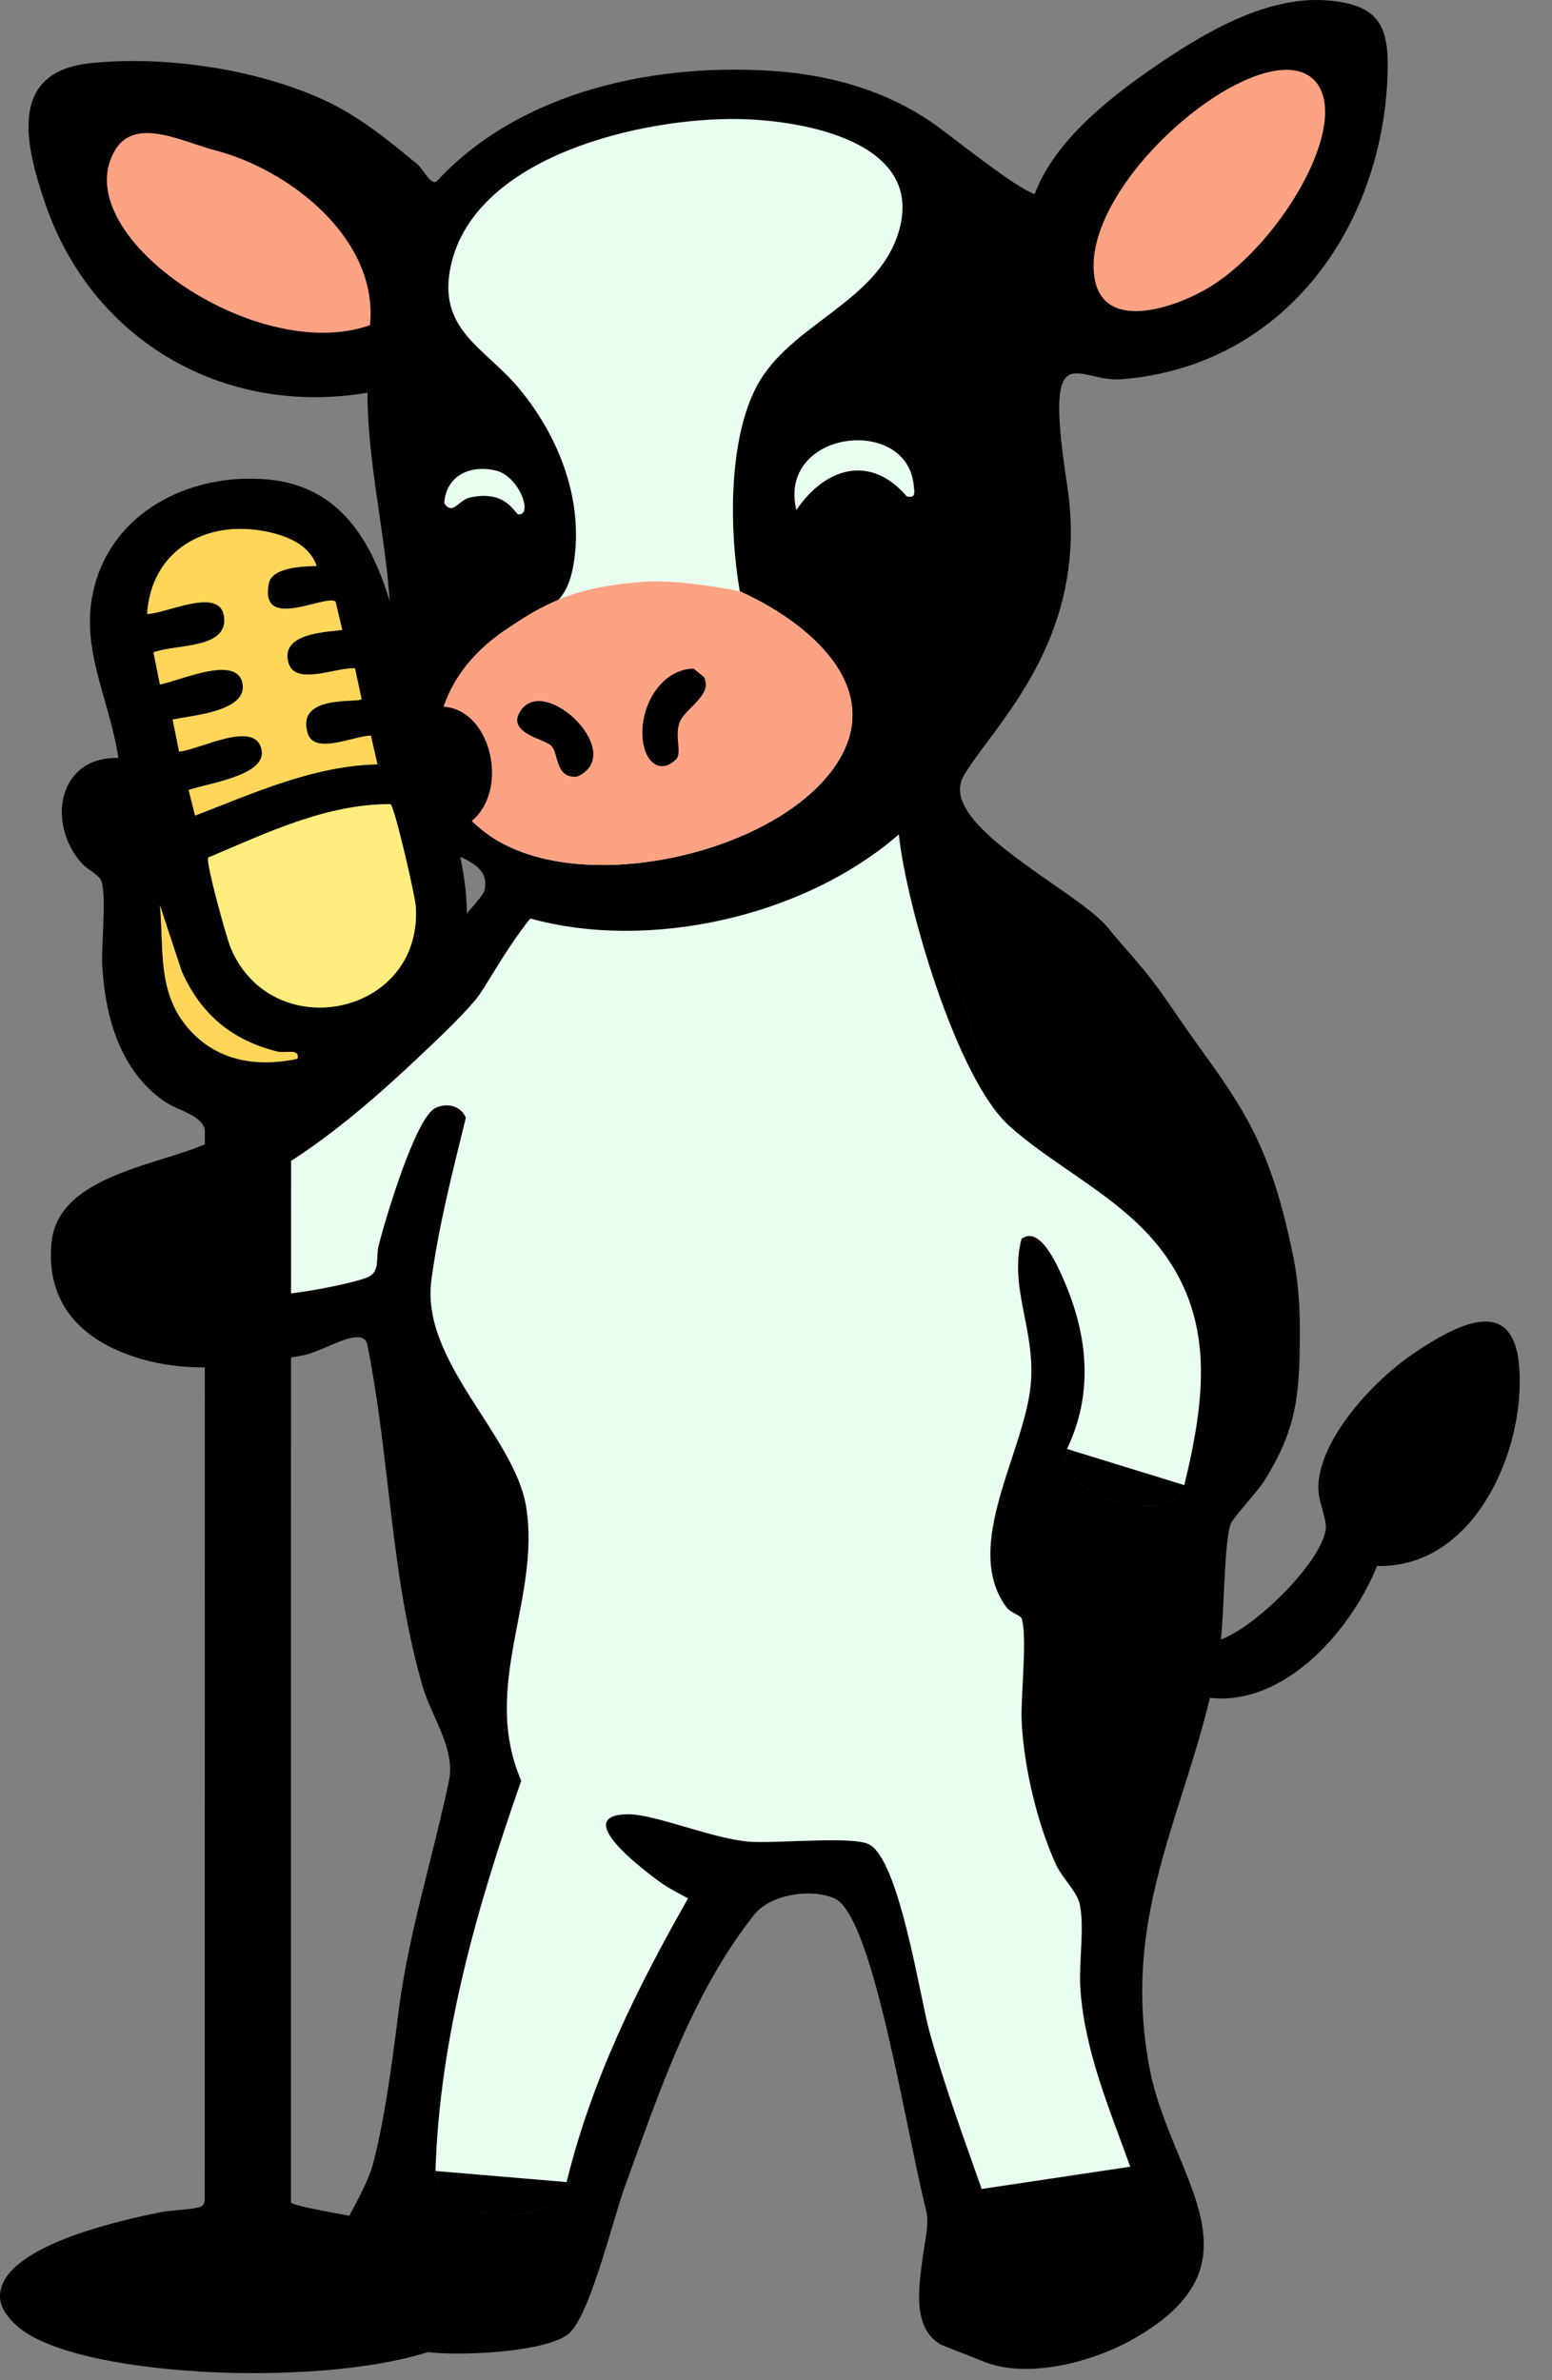
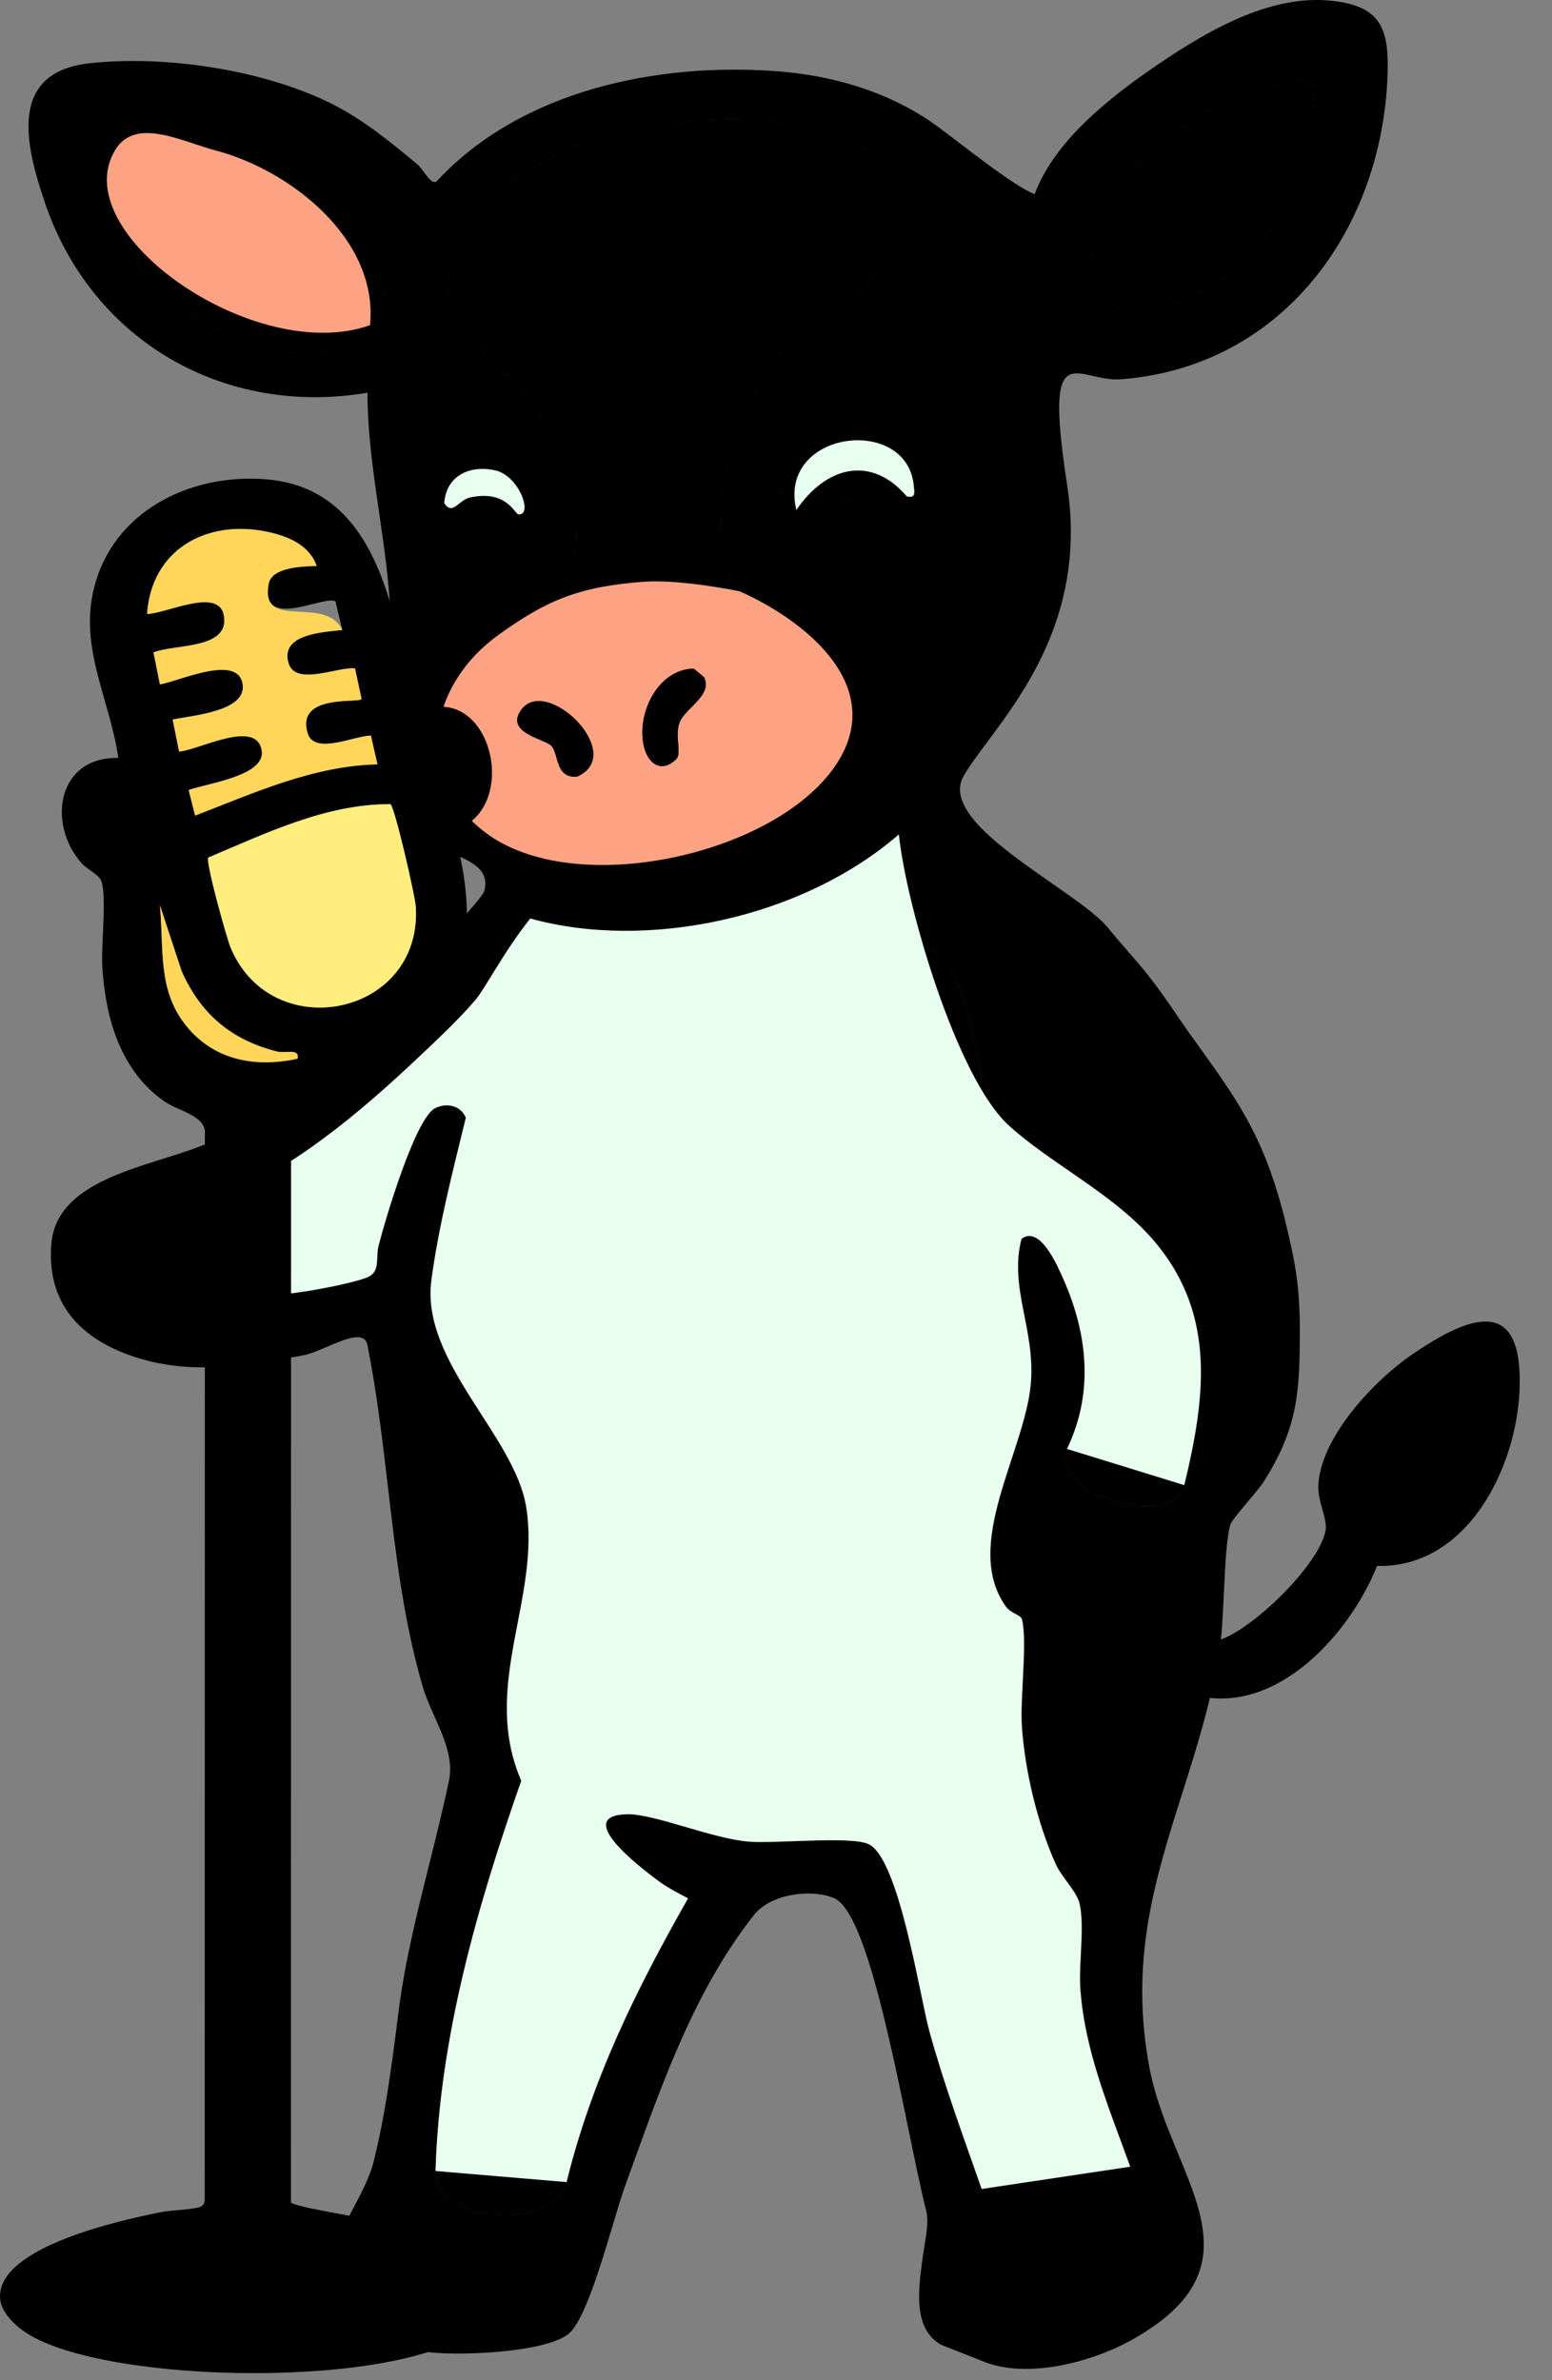
<svg xmlns="http://www.w3.org/2000/svg" fill="none" height="100%" overflow="visible" preserveAspectRatio="none" style="display: block;" viewBox="0 0 120 184" width="100%">
  <rect x="0" y="0" width="120" height="184" fill="#808080" stroke="none" />
  <g id="Group 31">
    <g id="Vector">
      <path d="M101.697 6.28C101.38 12.464 99.081 18.721 93.64 22.126C91.18 23.666 85.307 25.857 84.623 21.439C83.461 13.941 94.683 5.715 101.697 6.28ZM57.147 9.205C62.283 9.302 71.761 11.051 69.416 18.141C68.582 20.666 66.659 22.355 64.597 23.943C64.302 24.17 64.005 24.395 63.707 24.619C61.681 26.151 59.651 27.684 58.49 29.897C56.282 34.106 54.17 42.179 57.203 45.715C58.164 46.836 59.414 47.881 60.66 48.923C64.181 51.865 67.669 54.78 64.513 59.3C59.72 66.165 44.343 69.525 37.522 64.353C31.785 60.002 33.293 53.047 38.569 49.058C39.457 48.387 40.297 47.987 41.05 47.628C42.772 46.808 44.045 46.202 44.431 43.056C45.014 38.304 43.105 33.596 40.111 30.006C39.439 29.2 38.693 28.511 37.974 27.847C35.906 25.937 34.063 24.236 34.852 20.567C36.699 12.007 49.788 9.065 57.147 9.205ZM8.926 11.564C9.545 9.469 12.741 10.449 15.22 11.209C15.727 11.364 16.204 11.511 16.623 11.619C22.468 13.138 33.205 20.308 28.61 25.138C22.125 31.953 6.022 21.375 8.926 11.564ZM61.572 39.431C55.85 36.711 70.103 32.057 70.648 37.508C70.65 37.528 70.652 37.547 70.654 37.566C70.655 37.576 70.656 37.586 70.657 37.595C70.66 37.62 70.663 37.646 70.667 37.671C70.722 38.122 70.769 38.514 70.121 38.38C68.625 36.639 67.328 37.511 65.906 38.466C64.637 39.318 63.269 40.237 61.572 39.431ZM38.29 36.363C40.132 36.777 41.224 39.811 40.108 39.773C40.032 39.77 39.942 39.663 39.813 39.508C39.39 39.002 38.54 37.985 36.343 38.461C36.017 38.53 35.747 38.742 35.504 38.933C35.088 39.26 34.751 39.525 34.35 38.904C34.49 36.779 36.325 35.922 38.29 36.363ZM16.578 92.848C16.582 92.846 16.588 92.846 16.592 92.844C21.991 90.723 26.884 86.802 31.183 82.839C31.547 82.503 31.907 82.167 32.263 81.832C32.322 81.776 32.382 81.719 32.442 81.663C33.85 80.334 35.578 78.703 36.786 77.281C37.051 76.967 37.666 76.084 38.355 75.087C38.401 75.02 38.447 74.953 38.494 74.886C39.656 73.205 40.978 71.294 41.203 71.251C50.73 75.442 60.867 70.03 70.993 72.93C76.24 74.433 74.455 84.923 78.506 88.622C79.94 89.931 81.577 90.771 83.225 91.617C85.174 92.617 87.138 93.625 88.8 95.427C94.09 101.17 93.284 107.759 91.581 114.804C90.71 118.407 80.902 115.344 82.512 112.005C84.592 107.692 84.121 103.138 82.226 98.864C82.215 98.84 82.204 98.814 82.192 98.787C81.706 97.686 80.402 94.733 78.998 95.758C78.455 97.829 78.829 99.729 79.22 101.714C79.542 103.351 79.876 105.047 79.717 106.945C79.567 108.713 78.914 110.706 78.243 112.753C76.915 116.803 75.517 121.067 77.812 124.222C77.986 124.463 78.275 124.62 78.529 124.758C78.777 124.893 78.992 125.009 79.029 125.168C79.287 126.206 79.189 128.108 79.095 129.953C79.028 131.263 78.962 132.545 79.026 133.469C79.263 136.913 80.223 140.965 81.647 144.109C81.819 144.49 82.098 144.889 82.387 145.288C82.428 145.345 82.47 145.402 82.511 145.459C82.943 146.05 83.369 146.635 83.486 147.155C83.728 148.232 83.656 149.644 83.585 151.028C83.537 151.979 83.49 152.918 83.545 153.726C83.79 157.3 84.895 160.649 86.105 163.964C86.278 164.438 86.453 164.91 86.628 165.383C86.888 166.086 87.148 166.788 87.401 167.492L75.913 169.212C75.673 168.524 75.429 167.836 75.186 167.147C75.169 167.101 75.153 167.055 75.137 167.009C73.969 163.71 72.797 160.397 71.873 157.023C71.703 156.408 71.491 155.388 71.237 154.165C70.363 149.967 68.992 143.378 67.155 142.549C66.283 142.154 63.681 142.247 61.352 142.33C59.973 142.379 58.689 142.425 57.918 142.364C56.698 142.267 55.179 141.856 53.675 141.421C53.461 141.359 53.246 141.296 53.033 141.234C51.25 140.714 49.556 140.219 48.489 140.246C44.246 140.35 49.561 144.381 50.792 145.306C51.559 145.881 52.364 146.302 53.2 146.739C53.205 146.742 53.209 146.744 53.214 146.747C49.212 153.788 45.775 160.75 43.821 168.682C42.87 172.539 33.559 171.794 33.684 167.823C34.008 157.445 36.908 147.371 40.317 137.657C38.594 133.682 38.924 131.235 39.631 128.547C39.732 128.163 39.841 127.774 39.952 127.375C40.629 124.955 41.408 122.165 41.203 117.854C40.825 114.652 39.208 111.753 37.535 109.051C37.296 108.665 37.056 108.283 36.818 107.904C34.821 104.726 32.988 101.809 33.366 98.972C33.869 95.187 34.783 91.475 35.694 87.777C35.744 87.577 35.793 87.376 35.842 87.176C35.906 86.918 35.969 86.66 36.032 86.403C35.641 85.45 34.556 85.219 33.663 85.66C32.12 86.42 29.768 94.369 29.287 96.289C29.213 96.583 29.201 96.887 29.189 97.179C29.165 97.798 29.142 98.365 28.54 98.682C27.563 99.202 20.916 100.504 20.05 99.974C19.52 99.649 16.274 93.288 16.592 92.844L16.578 92.848Z" fill="black" />
      <path clip-rule="evenodd" d="M101.697 6.28C101.38 12.464 99.081 18.721 93.64 22.126C91.18 23.666 85.307 25.857 84.623 21.439C83.461 13.94 94.683 5.712 101.697 6.28ZM57.147 9.205C62.283 9.302 71.761 11.051 69.416 18.141C68.582 20.666 66.659 22.355 64.597 23.943C64.302 24.17 64.005 24.395 63.707 24.619C61.681 26.151 59.651 27.684 58.49 29.897C56.282 34.106 54.17 42.179 57.203 45.715C58.164 46.836 59.414 47.881 60.66 48.923C64.181 51.865 67.669 54.78 64.513 59.3C59.72 66.165 44.343 69.525 37.522 64.353C31.785 60.002 33.293 53.047 38.569 49.058C39.457 48.387 40.297 47.987 41.05 47.628C42.772 46.808 44.045 46.202 44.431 43.056C45.014 38.304 43.105 33.596 40.111 30.006C39.439 29.2 38.693 28.511 37.974 27.847C35.906 25.937 34.063 24.236 34.852 20.567C36.699 12.007 49.788 9.065 57.147 9.205ZM8.926 11.564C9.545 9.469 12.741 10.449 15.22 11.209C15.727 11.364 16.204 11.511 16.623 11.619C22.468 13.138 33.205 20.308 28.61 25.138C22.125 31.953 6.022 21.375 8.926 11.564ZM61.572 39.431C55.85 36.711 70.103 32.057 70.648 37.508C70.65 37.528 70.652 37.547 70.654 37.566C70.655 37.576 70.656 37.586 70.657 37.595C70.66 37.62 70.663 37.646 70.667 37.671C70.722 38.122 70.769 38.514 70.121 38.38C68.625 36.639 67.328 37.511 65.906 38.466C64.637 39.318 63.269 40.237 61.572 39.431ZM38.29 36.363C40.132 36.777 41.224 39.811 40.108 39.773C40.032 39.77 39.942 39.663 39.813 39.508C39.39 39.002 38.54 37.985 36.343 38.461C36.017 38.53 35.747 38.742 35.504 38.933C35.088 39.26 34.751 39.525 34.35 38.904C34.49 36.779 36.325 35.922 38.29 36.363ZM16.578 92.848C16.582 92.846 16.588 92.846 16.592 92.844C21.991 90.723 26.884 86.802 31.183 82.839C31.547 82.503 31.907 82.167 32.263 81.832C32.322 81.776 32.382 81.719 32.442 81.663C33.85 80.334 35.578 78.703 36.786 77.281C37.051 76.967 37.666 76.084 38.355 75.087C38.401 75.02 38.447 74.953 38.494 74.886C39.656 73.205 40.978 71.294 41.203 71.251C50.73 75.442 60.867 70.03 70.993 72.93C76.24 74.433 74.455 84.923 78.506 88.622C79.94 89.931 81.577 90.771 83.225 91.617C85.174 92.617 87.138 93.625 88.8 95.427C94.09 101.17 93.284 107.759 91.581 114.804C90.71 118.407 80.902 115.344 82.512 112.005C84.592 107.692 84.121 103.138 82.226 98.864C82.215 98.84 82.204 98.814 82.192 98.787C81.706 97.686 80.402 94.733 78.998 95.758C78.455 97.829 78.829 99.729 79.22 101.714C79.542 103.351 79.876 105.047 79.717 106.945C79.567 108.713 78.914 110.706 78.243 112.753C76.915 116.803 75.517 121.067 77.812 124.222C77.986 124.463 78.275 124.62 78.529 124.758C78.777 124.893 78.992 125.009 79.029 125.168C79.287 126.206 79.189 128.108 79.095 129.953C79.028 131.263 78.962 132.545 79.026 133.469C79.263 136.913 80.223 140.965 81.647 144.109C81.819 144.49 82.098 144.889 82.387 145.288C82.428 145.345 82.47 145.402 82.511 145.459C82.943 146.05 83.369 146.635 83.486 147.155C83.728 148.232 83.656 149.644 83.585 151.028C83.537 151.979 83.49 152.918 83.545 153.726C83.79 157.3 84.895 160.649 86.105 163.964C86.278 164.438 86.453 164.91 86.628 165.383C86.888 166.086 87.148 166.788 87.401 167.492L75.913 169.212C75.673 168.524 75.429 167.836 75.186 167.147C75.169 167.101 75.153 167.055 75.137 167.009C73.969 163.71 72.797 160.397 71.873 157.023C71.703 156.408 71.491 155.388 71.237 154.165C70.363 149.967 68.992 143.378 67.155 142.549C66.283 142.154 63.681 142.247 61.352 142.33C59.973 142.379 58.689 142.425 57.918 142.364C56.698 142.267 55.179 141.856 53.675 141.421C53.461 141.359 53.246 141.296 53.033 141.234C51.25 140.714 49.556 140.219 48.489 140.246C44.246 140.35 49.561 144.381 50.792 145.306C51.559 145.881 52.364 146.302 53.2 146.739L53.214 146.747C49.212 153.788 45.775 160.75 43.821 168.682C42.87 172.539 33.559 171.794 33.684 167.823C34.008 157.445 36.908 147.371 40.317 137.657C38.594 133.682 38.924 131.235 39.631 128.547C39.732 128.163 39.841 127.774 39.952 127.375C40.629 124.955 41.408 122.165 41.203 117.854C40.825 114.652 39.208 111.753 37.535 109.051C37.296 108.665 37.056 108.283 36.818 107.904C34.821 104.726 32.988 101.809 33.366 98.972C33.869 95.187 34.783 91.475 35.694 87.777C35.744 87.577 35.793 87.376 35.842 87.176C35.906 86.918 35.969 86.66 36.032 86.403C35.641 85.45 34.556 85.219 33.663 85.66C32.12 86.42 29.768 94.369 29.287 96.289C29.213 96.583 29.201 96.887 29.189 97.179C29.165 97.798 29.142 98.365 28.54 98.682C27.563 99.202 20.916 100.504 20.05 99.974C19.52 99.649 16.274 93.288 16.592 92.844L16.578 92.848Z" fill="black" fill-rule="evenodd" />
      <path clip-rule="evenodd" d="M101.697 6.28C101.38 12.464 99.081 18.721 93.64 22.126C91.18 23.666 85.307 25.857 84.623 21.439C83.461 13.941 94.683 5.715 101.697 6.28ZM57.147 9.205C62.283 9.302 71.761 11.051 69.416 18.141C68.582 20.666 66.659 22.355 64.597 23.943C64.302 24.17 64.005 24.395 63.707 24.619C61.681 26.151 59.651 27.684 58.49 29.897C56.282 34.106 54.17 42.179 57.203 45.715C58.164 46.836 59.414 47.881 60.66 48.923C64.181 51.865 67.669 54.78 64.513 59.3C59.72 66.165 44.343 69.525 37.522 64.353C31.785 60.002 33.293 53.047 38.569 49.058C39.457 48.387 40.297 47.987 41.05 47.628C42.772 46.808 44.045 46.202 44.431 43.056C45.014 38.304 43.105 33.596 40.111 30.006C39.439 29.2 38.693 28.511 37.974 27.847C35.906 25.937 34.063 24.236 34.852 20.567C36.699 12.007 49.788 9.065 57.147 9.205ZM15.22 11.209C15.727 11.364 16.204 11.511 16.623 11.619C22.468 13.138 33.205 20.308 28.61 25.138C22.125 31.953 6.022 21.375 8.926 11.564C9.545 9.469 12.741 10.449 15.22 11.209ZM61.572 39.431C55.85 36.711 70.103 32.057 70.648 37.508C70.65 37.528 70.652 37.547 70.654 37.566C70.655 37.576 70.656 37.586 70.657 37.595L70.667 37.671C70.722 38.122 70.769 38.514 70.121 38.38C68.625 36.639 67.328 37.511 65.906 38.466C64.637 39.318 63.269 40.237 61.572 39.431ZM38.29 36.363C40.132 36.777 41.224 39.811 40.108 39.773C40.032 39.77 39.942 39.663 39.813 39.508C39.39 39.002 38.54 37.985 36.343 38.461C36.017 38.53 35.747 38.742 35.504 38.933C35.088 39.26 34.751 39.525 34.35 38.904C34.49 36.779 36.325 35.922 38.29 36.363Z" fill="black" fill-rule="evenodd" />
      <path clip-rule="evenodd" d="M29.317 39.659C28.866 36.567 28.414 33.471 28.414 30.358C17.356 32.232 7.115 26.369 3.482 15.695C1.971 11.253 0.568 5.572 6.954 4.888C12.666 4.277 19.834 5.324 25.05 7.732C27.797 9 29.999 10.821 32.258 12.69C32.428 12.83 32.605 13.071 32.782 13.313C33.142 13.802 33.505 14.295 33.813 13.964C40.367 6.93 50.913 4.83 60 5.503C65.597 5.917 69.669 7.732 72.374 9.693C74.061 10.916 78.5 14.503 80 15.003C81.5 11.003 85.5 7.732 89.5 5.003C93.937 1.976 98.471 -0.383 102.87 0.052C106.687 0.429 107.417 2.093 107.287 5.778C106.866 17.796 99.108 28.366 86.686 29.318C85.894 29.379 85.147 29.209 84.488 29.06C82.294 28.563 81.089 28.29 82.512 37.508C83.992 47.09 79.342 53.326 76.332 57.363C75.578 58.375 74.926 59.249 74.5 60.003C73.071 62.53 77.517 65.627 81.314 68.272C83.167 69.564 84.867 70.748 85.652 71.705C86.309 72.506 86.814 73.085 87.272 73.61C88.088 74.545 88.757 75.312 89.877 76.865C90.251 77.384 90.612 77.913 90.973 78.442C91.312 78.939 91.651 79.436 92 79.923C92.193 80.192 92.382 80.456 92.567 80.713C96.211 85.78 98.278 88.656 100 97.179C100.352 98.922 100.496 100.725 100.5 102.503C100.51 107.58 100.375 110.32 97.726 114.514C97.505 114.864 97 115.466 96.495 116.069L96.474 116.094L96.467 116.102C95.836 116.854 95.21 117.6 95.134 117.854C94.832 118.853 94.733 120.957 94.633 123.077L94.632 123.09C94.549 124.847 94.466 126.62 94.265 127.802C93.6 131.713 92.488 135.225 91.405 138.642C89.301 145.284 87.302 151.592 88.887 159.902C89.332 162.236 90.237 164.422 91.09 166.488C93.354 171.963 95.271 176.6 87.394 180.947C84.536 182.525 79.413 184.003 75.913 182.503L72.762 181.258C70.573 179.998 70.989 177.037 71.37 174.323C71.407 174.057 71.45 173.792 71.492 173.532C71.65 172.561 71.8 171.643 71.614 170.908C71.216 169.326 70.763 167.127 70.261 164.694C68.734 157.28 66.759 147.691 64.5 146.739C62.656 145.962 59.548 146.45 58.309 148.02C53.862 153.658 51.383 160.53 48.96 167.246L48.928 167.337C48.719 167.916 48.51 168.494 48.301 169.069C48.064 169.721 47.762 170.731 47.416 171.889C46.454 175.107 45.151 179.464 43.953 180.424C42.111 181.9 35.135 182.162 32.801 181.788C31.723 181.616 31.386 181.043 31.099 180.555C30.932 180.273 30.783 180.018 30.515 179.886C30.018 179.641 29.376 179.646 28.711 179.651C27.502 179.66 26.218 179.669 25.598 178.173C24.615 175.801 25.944 173.296 27.229 170.874C27.913 169.584 28.585 168.317 28.889 167.104C29.812 163.427 30.311 159.493 30.815 155.515C31.305 151.65 32.248 147.878 33.187 144.124C33.726 141.967 34.263 139.816 34.713 137.657C35.061 135.983 34.331 134.343 33.603 132.707C33.251 131.916 32.899 131.127 32.669 130.334C31.204 125.272 30.607 120.176 30.001 114.996C29.577 111.375 29.148 107.713 28.414 103.993C28.193 102.87 26.737 103.492 25.309 104.102C24.631 104.392 23.956 104.68 23.425 104.777C19.135 105.556 14.906 106.325 10.545 104.939C6.308 103.593 3.567 100.815 3.974 96.121C4.316 92.171 8.808 90.766 12.687 89.552C14.046 89.127 15.33 88.725 16.334 88.245C19.481 86.741 23.771 82.774 26.54 80.214L26.855 79.923C28.348 78.541 37.191 69.887 37.449 68.861C37.862 67.219 36.477 66.617 34.908 65.936C33.819 65.463 32.64 64.951 31.914 64.025C29.307 60.697 29.642 56.538 29.975 52.401C30.115 50.665 30.255 48.933 30.177 47.268C30.057 44.73 29.687 42.196 29.317 39.659ZM101.697 6.28C101.38 12.464 99.081 18.721 93.64 22.126C91.18 23.666 85.307 25.857 84.623 21.439C83.461 13.941 94.683 5.715 101.697 6.28ZM57.147 9.205C62.283 9.302 71.761 11.051 69.416 18.141C68.582 20.666 66.659 22.355 64.597 23.943C64.302 24.17 64.005 24.395 63.707 24.619C61.681 26.151 59.651 27.684 58.49 29.897C56.282 34.106 54.17 42.179 57.203 45.715C58.164 46.836 59.414 47.881 60.66 48.923C64.181 51.865 67.669 54.78 64.513 59.3C59.72 66.165 44.343 69.525 37.522 64.353C31.785 60.002 33.293 53.047 38.569 49.058C39.457 48.387 40.297 47.987 41.05 47.628C42.772 46.808 44.045 46.202 44.431 43.056C45.014 38.304 43.105 33.596 40.111 30.006C39.439 29.2 38.693 28.511 37.974 27.847C35.906 25.937 34.063 24.236 34.852 20.567C36.699 12.007 49.788 9.065 57.147 9.205ZM8.926 11.564C9.545 9.469 12.741 10.449 15.22 11.209C15.727 11.364 16.204 11.511 16.623 11.619C22.468 13.138 33.205 20.308 28.61 25.138C22.125 31.953 6.022 21.375 8.926 11.564ZM61.572 39.431C55.85 36.711 70.103 32.057 70.648 37.508C70.65 37.528 70.652 37.547 70.654 37.566L70.657 37.595L70.667 37.671C70.722 38.122 70.769 38.514 70.121 38.38C68.625 36.639 67.328 37.511 65.906 38.466C64.637 39.318 63.269 40.237 61.572 39.431ZM38.29 36.363C40.132 36.777 41.224 39.811 40.108 39.773C40.032 39.77 39.942 39.663 39.813 39.508C39.39 39.002 38.54 37.985 36.343 38.461C36.017 38.53 35.747 38.742 35.504 38.933C35.088 39.26 34.751 39.525 34.35 38.904C34.49 36.779 36.325 35.922 38.29 36.363ZM16.592 92.844C16.588 92.846 16.582 92.846 16.578 92.848C21.983 90.728 26.88 86.805 31.183 82.839C31.547 82.503 31.907 82.167 32.263 81.832L32.442 81.663C33.85 80.334 35.578 78.703 36.786 77.281C37.051 76.967 37.666 76.084 38.355 75.087L38.494 74.886C39.656 73.205 40.978 71.294 41.203 71.251C46.295 73.492 51.562 72.988 56.909 72.476C61.564 72.031 66.28 71.58 70.993 72.93C73.885 73.758 74.641 77.318 75.415 80.965C76.045 83.934 76.688 86.962 78.506 88.622C79.94 89.931 81.577 90.771 83.225 91.617C85.174 92.617 87.138 93.625 88.8 95.427C94.09 101.17 93.284 107.759 91.581 114.804C90.71 118.407 80.902 115.344 82.512 112.005C84.592 107.692 84.121 103.138 82.226 98.864L82.192 98.787C81.706 97.686 80.402 94.733 78.998 95.758C78.455 97.829 78.829 99.729 79.22 101.714C79.542 103.351 79.876 105.047 79.717 106.945C79.567 108.713 78.914 110.706 78.243 112.753C76.915 116.803 75.517 121.067 77.812 124.222C77.986 124.463 78.275 124.62 78.529 124.758C78.777 124.893 78.992 125.009 79.029 125.168C79.287 126.206 79.189 128.108 79.095 129.953C79.028 131.263 78.962 132.545 79.026 133.469C79.263 136.913 80.223 140.965 81.647 144.109C81.819 144.49 82.098 144.889 82.387 145.288C82.428 145.345 82.47 145.402 82.511 145.459C82.943 146.05 83.369 146.635 83.486 147.155C83.728 148.232 83.656 149.644 83.585 151.028C83.537 151.979 83.49 152.918 83.545 153.726C83.79 157.3 84.895 160.649 86.105 163.964C86.278 164.438 86.453 164.91 86.628 165.383C86.888 166.086 87.148 166.788 87.401 167.492L75.913 169.212C75.673 168.524 75.429 167.836 75.186 167.147L75.137 167.009C73.969 163.71 72.797 160.397 71.873 157.023C71.703 156.408 71.491 155.388 71.237 154.165C70.363 149.967 68.992 143.378 67.155 142.549C66.283 142.154 63.681 142.247 61.352 142.33C59.973 142.379 58.689 142.425 57.918 142.364C56.698 142.267 55.179 141.856 53.675 141.421C53.461 141.359 53.246 141.296 53.033 141.234C51.25 140.714 49.556 140.219 48.489 140.246C44.246 140.35 49.561 144.381 50.792 145.306C51.559 145.881 52.364 146.302 53.2 146.739L53.214 146.747C49.212 153.788 45.775 160.75 43.821 168.682C42.87 172.539 33.559 171.794 33.684 167.823C34.008 157.445 36.908 147.371 40.317 137.657C38.594 133.682 38.924 131.235 39.631 128.547C39.732 128.163 39.841 127.774 39.952 127.375C40.629 124.955 41.408 122.165 41.203 117.854C40.825 114.652 39.208 111.753 37.535 109.051C37.296 108.665 37.056 108.283 36.818 107.904C34.821 104.726 32.988 101.809 33.366 98.972C33.869 95.187 34.783 91.475 35.694 87.777L35.842 87.176C35.906 86.918 35.969 86.66 36.032 86.403C35.641 85.45 34.556 85.219 33.663 85.66C32.12 86.42 29.768 94.369 29.287 96.289C29.213 96.583 29.201 96.887 29.189 97.179C29.165 97.798 29.142 98.365 28.54 98.682C27.563 99.202 20.916 100.504 20.05 99.974C19.52 99.649 16.274 93.288 16.592 92.844Z" fill="black" fill-rule="evenodd" />
    </g>
    <path d="M16.578 92.848C16.261 93.291 19.506 99.652 20.036 99.977C20.905 100.511 27.549 99.209 28.526 98.686C29.409 98.215 29.039 97.21 29.273 96.292C29.758 94.373 32.106 86.424 33.649 85.663C34.538 85.223 35.627 85.457 36.018 86.406C35.003 90.559 33.921 94.722 33.352 98.975C32.517 105.252 39.776 110.953 40.679 116.472C41.839 123.559 37.133 130.344 40.303 137.66C36.894 147.371 33.994 157.445 33.67 167.827L43.807 168.685C45.761 160.75 49.198 153.788 53.2 146.75C52.359 146.31 51.55 145.888 50.779 145.309C49.547 144.384 44.232 140.354 48.475 140.249C50.562 140.197 55.053 142.141 57.904 142.367C59.977 142.531 65.752 141.924 67.141 142.552C69.514 143.624 71.108 154.298 71.859 157.027C72.993 161.151 74.49 165.185 75.9 169.216L87.387 167.495C85.775 163.004 83.866 158.569 83.531 153.729C83.395 151.747 83.88 148.976 83.472 147.158C83.266 146.237 82.086 145.114 81.633 144.112C80.213 140.965 79.249 136.913 79.012 133.473C78.859 131.246 79.455 126.947 79.016 125.171C78.935 124.85 78.143 124.703 77.798 124.225C74.343 119.476 79.256 112.215 79.703 106.949C80.059 102.748 77.997 99.541 78.984 95.762C80.422 94.711 81.755 97.834 82.212 98.867C84.11 103.142 84.578 107.699 82.498 112.009L91.567 114.807C93.274 107.765 94.076 101.174 88.786 95.43C85.722 92.105 81.13 89.857 78 87.003C73.945 83.304 70.055 69.933 69.5 64.503C62 71.003 50 73.503 41 71.003C39 73.503 37.501 76.426 36.772 77.285C35.516 78.771 33.691 80.478 32.249 81.835C27.696 86.131 22.43 90.548 16.564 92.851L16.578 92.848Z" fill="#E8FFEF" id="Vector_2" />
-     <path d="M57.147 9.204C49.791 9.065 36.699 12.01 34.853 20.566C33.788 25.507 37.505 26.879 40.111 30.005C43.105 33.596 45.014 38.303 44.431 43.056C43.849 47.809 41.483 46.853 38.569 49.058C33.293 53.046 31.785 60.001 37.522 64.352C44.344 69.524 59.719 66.167 64.513 59.3C68.788 53.182 62.364 48.018 57.203 45.715C56.397 41.126 56.282 34.105 58.49 29.897C61.013 25.085 67.65 23.483 69.416 18.141C71.764 11.047 62.284 9.299 57.147 9.204ZM53.64 51.689L54.432 52.345C55.127 53.703 53.043 54.714 52.583 55.754C52.122 56.794 52.698 58.036 52.342 58.619C51.222 59.806 50.112 59.115 49.781 57.673C49.201 55.133 50.88 51.727 53.64 51.685V51.689ZM42.638 57.66C42.132 57.119 39.103 56.682 40.247 54.952C42.16 52.062 48.542 58.305 44.623 60.032C42.924 60.19 43.214 58.274 42.638 57.66Z" fill="#E8FFEF" id="Vector_3" />
    <g id="Vector_4">
-       <path d="M53.64 51.689L54.432 52.345C55.127 53.703 53.043 54.714 52.583 55.754C52.122 56.794 52.698 58.036 52.342 58.619C51.222 59.806 50.112 59.115 49.781 57.673C49.201 55.133 50.88 51.731 53.64 51.689ZM42.638 57.66C42.132 57.119 39.103 56.682 40.247 54.952C42.16 52.062 48.542 58.305 44.623 60.032C42.924 60.19 43.213 58.274 42.638 57.66Z" fill="#FDA383" />
      <path clip-rule="evenodd" d="M37.522 64.352C31.785 60.001 33.192 52.91 38.569 49.058C42.179 46.472 44.679 45.341 49.781 44.972C52.686 44.762 57.203 45.715 57.203 45.715C62.364 48.018 68.788 53.182 64.513 59.3C59.719 66.167 44.344 69.524 37.522 64.352ZM53.64 51.689L54.432 52.345C54.886 53.233 54.152 53.973 53.461 54.67C53.096 55.038 52.742 55.395 52.583 55.754C52.335 56.313 52.387 56.931 52.433 57.474C52.472 57.94 52.507 58.35 52.342 58.619C51.222 59.806 50.112 59.115 49.781 57.673C49.201 55.133 50.88 51.731 53.64 51.689ZM41.778 57.204C40.773 56.777 39.42 56.203 40.247 54.952C42.16 52.062 48.542 58.305 44.623 60.032C43.474 60.139 43.234 59.297 43.022 58.552C42.92 58.194 42.824 57.858 42.638 57.66C42.497 57.51 42.163 57.368 41.778 57.204Z" fill="#FDA383" fill-rule="evenodd" />
    </g>
    <path d="M8.926 11.564C4.958 18.016 19.747 28.292 28.61 25.138C29.276 18.501 22.468 13.137 16.623 11.619C14.16 10.981 10.5 9.003 8.926 11.564Z" fill="#FDA383" id="Vector_5" />
-     <path d="M101.697 6.28C97.895 2.058 83.461 13.94 84.62 21.439C85.304 25.856 91.177 23.669 93.637 22.126C99.077 18.72 104.5 9.503 101.694 6.28C101.694 6.28 105.5 10.503 101.697 6.28Z" fill="#FDA383" id="Vector_6" />
    <path d="M61.572 39.431C63.812 36.13 67.291 35.086 70.121 38.38C70.847 38.53 70.697 38.021 70.648 37.508C70.103 32.057 60.103 33.268 61.572 39.431Z" fill="#E8FFEF" id="Vector_7" />
    <path d="M38.29 36.363C36.325 35.924 34.49 36.775 34.35 38.9C34.985 39.888 35.46 38.649 36.343 38.457C39.211 37.839 39.783 39.759 40.108 39.769C41.224 39.804 40.129 36.772 38.29 36.36V36.363Z" fill="#E8FFEF" id="Vector_8" />
    <path d="M53.64 51.689C50.88 51.731 49.201 55.137 49.781 57.677C50.109 59.118 51.222 59.809 52.342 58.623C52.698 58.043 52.122 56.798 52.583 55.758C53.043 54.718 55.127 53.706 54.432 52.349L53.64 51.693V51.689Z" fill="black" id="Vector_9" />
    <path d="M42.638 57.66C43.213 58.274 42.924 60.193 44.623 60.033C48.542 58.302 42.16 52.063 40.247 54.952C39.103 56.683 42.128 57.119 42.638 57.66Z" fill="black" id="Vector_10" />
    <path d="M106.473 121.054C104.374 126.296 98.74 132.58 92.545 131.074L94.164 126.818C96.837 126.04 102.175 120.801 102.508 118.208C102.611 117.412 101.882 116.008 101.931 114.852C102.094 111.12 106.227 106.724 109.212 104.688C113.752 101.593 117.796 100.149 117.489 107.489C117.234 113.525 113.413 121.225 106.473 121.054Z" fill="black" id="Vector_11" />
    <path d="M9.148 58.593C4.411 58.484 3.622 63.721 6.321 66.74C6.754 67.225 7.699 67.62 7.859 68.169C8.253 69.513 7.802 73.088 7.914 74.794C8.166 78.72 9.311 82.755 12.678 85.12C13.759 85.88 15.674 86.184 15.84 87.401L15.828 170.04C15.813 170.334 15.719 170.527 15.419 170.621C14.754 170.831 13.232 170.846 12.359 171.024C9.408 171.625 -0.25 173.693 0.005 177.676C0.074 178.76 1.185 179.794 2.051 180.355C8.245 184.356 31.027 184.719 36.727 180.054C41.939 175.786 32.283 172.531 29.241 171.719C28.293 171.467 22.576 170.584 22.497 170.247L22.504 87.164C22.504 86.946 22.589 86.807 22.754 86.671C23.353 86.177 25.236 85.731 26.225 84.947C27.734 83.75 27.93 82.03 28.699 81.236C29.261 80.657 31.601 79.735 32.652 78.757C37.031 74.693 36.477 69.505 35.106 64.199C40.452 62.532 37.911 52.268 32.157 55.13C30.532 48.228 29.634 37.85 20.661 37.061C15.038 36.566 9.175 39.238 7.431 44.876C5.91 49.789 8.456 53.831 9.151 58.591L9.148 58.593ZM11.375 47.461C11.701 42.491 15.961 40.148 20.587 41.093C22.185 41.42 23.91 42.093 24.483 43.75C23.427 43.785 21.025 43.827 20.778 45.121C20.058 48.859 25.137 45.93 25.943 46.501L26.465 48.7C25.03 48.866 21.658 48.987 22.302 51.243C22.826 53.087 26.116 51.521 27.45 51.674L27.952 54.017C27.964 54.415 22.826 53.549 23.791 56.693C24.315 58.4 27.452 56.857 28.679 56.869L29.184 59.088C24.246 59.192 19.615 61.305 15.085 63.049L14.586 61.072C15.941 60.575 20.54 59.991 20.238 58.032C19.85 55.521 15.377 57.987 13.848 58.101L13.349 55.627C14.85 55.301 19.147 55.006 18.754 52.842C18.334 50.538 13.829 52.671 12.364 52.906L11.867 50.432C13.579 49.774 17.747 50.207 17.314 47.599C16.938 45.339 12.832 47.451 11.375 47.461ZM16.102 66.294C20.585 64.407 25.226 62.143 30.188 62.168C30.522 62.403 32.103 69.285 32.15 70.106C32.642 78.562 21.038 80.885 17.839 73.28C17.51 72.496 15.887 66.631 16.1 66.297L16.102 66.294ZM22.999 81.845C19.768 82.545 16.619 81.976 14.46 79.376C12.149 76.59 12.686 73.365 12.362 69.973L14.049 75.086C15.528 78.406 17.898 80.405 21.448 81.293C22.057 81.447 23.197 81.014 22.999 81.845Z" fill="black" id="Vector_12" />
    <path d="M16.102 66.295C15.889 66.629 17.512 72.494 17.841 73.278C21.04 80.883 32.647 78.562 32.152 70.104C32.105 69.283 30.525 62.403 30.191 62.166C25.228 62.141 20.587 64.404 16.105 66.292L16.102 66.295Z" fill="#FFED7D" id="Vector_13" />
-     <path d="M11.374 47.461C12.832 47.449 16.938 45.339 17.314 47.6C17.747 50.207 13.581 49.774 11.867 50.432L12.364 52.906C13.831 52.671 18.333 50.539 18.754 52.842C19.15 55.007 14.85 55.301 13.349 55.627L13.848 58.101C15.377 57.987 19.85 55.521 20.238 58.032C20.543 59.989 15.944 60.573 14.586 61.072L15.085 63.049C19.615 61.305 24.246 59.192 29.184 59.088L28.679 56.869C27.452 56.854 24.315 58.401 23.791 56.694C22.826 53.549 27.962 54.415 27.952 54.017L27.45 51.674C26.116 51.521 22.828 53.087 22.302 51.244C21.658 48.988 25.03 48.869 26.465 48.701L25.943 46.501C25.137 45.93 20.058 48.859 20.778 45.121C21.027 43.827 23.43 43.785 24.483 43.751C23.91 42.093 22.185 41.418 20.587 41.094C15.961 40.151 11.701 42.491 11.374 47.461Z" fill="#FFD659" id="Vector_14" />
+     <path d="M11.374 47.461C12.832 47.449 16.938 45.339 17.314 47.6C17.747 50.207 13.581 49.774 11.867 50.432L12.364 52.906C13.831 52.671 18.333 50.539 18.754 52.842C19.15 55.007 14.85 55.301 13.349 55.627L13.848 58.101C15.377 57.987 19.85 55.521 20.238 58.032C20.543 59.989 15.944 60.573 14.586 61.072L15.085 63.049C19.615 61.305 24.246 59.192 29.184 59.088L28.679 56.869C27.452 56.854 24.315 58.401 23.791 56.694C22.826 53.549 27.962 54.415 27.952 54.017L27.45 51.674C26.116 51.521 22.828 53.087 22.302 51.244C21.658 48.988 25.03 48.869 26.465 48.701C25.137 45.93 20.058 48.859 20.778 45.121C21.027 43.827 23.43 43.785 24.483 43.751C23.91 42.093 22.185 41.418 20.587 41.094C15.961 40.151 11.701 42.491 11.374 47.461Z" fill="#FFD659" id="Vector_14" />
    <path d="M22.999 81.845C23.197 81.011 22.059 81.444 21.448 81.293C17.898 80.408 15.528 78.406 14.049 75.087L12.362 69.973C12.686 73.362 12.149 76.591 14.46 79.376C16.619 81.979 19.768 82.545 22.999 81.845Z" fill="#FFD659" id="Vector_15" />
  </g>
</svg>